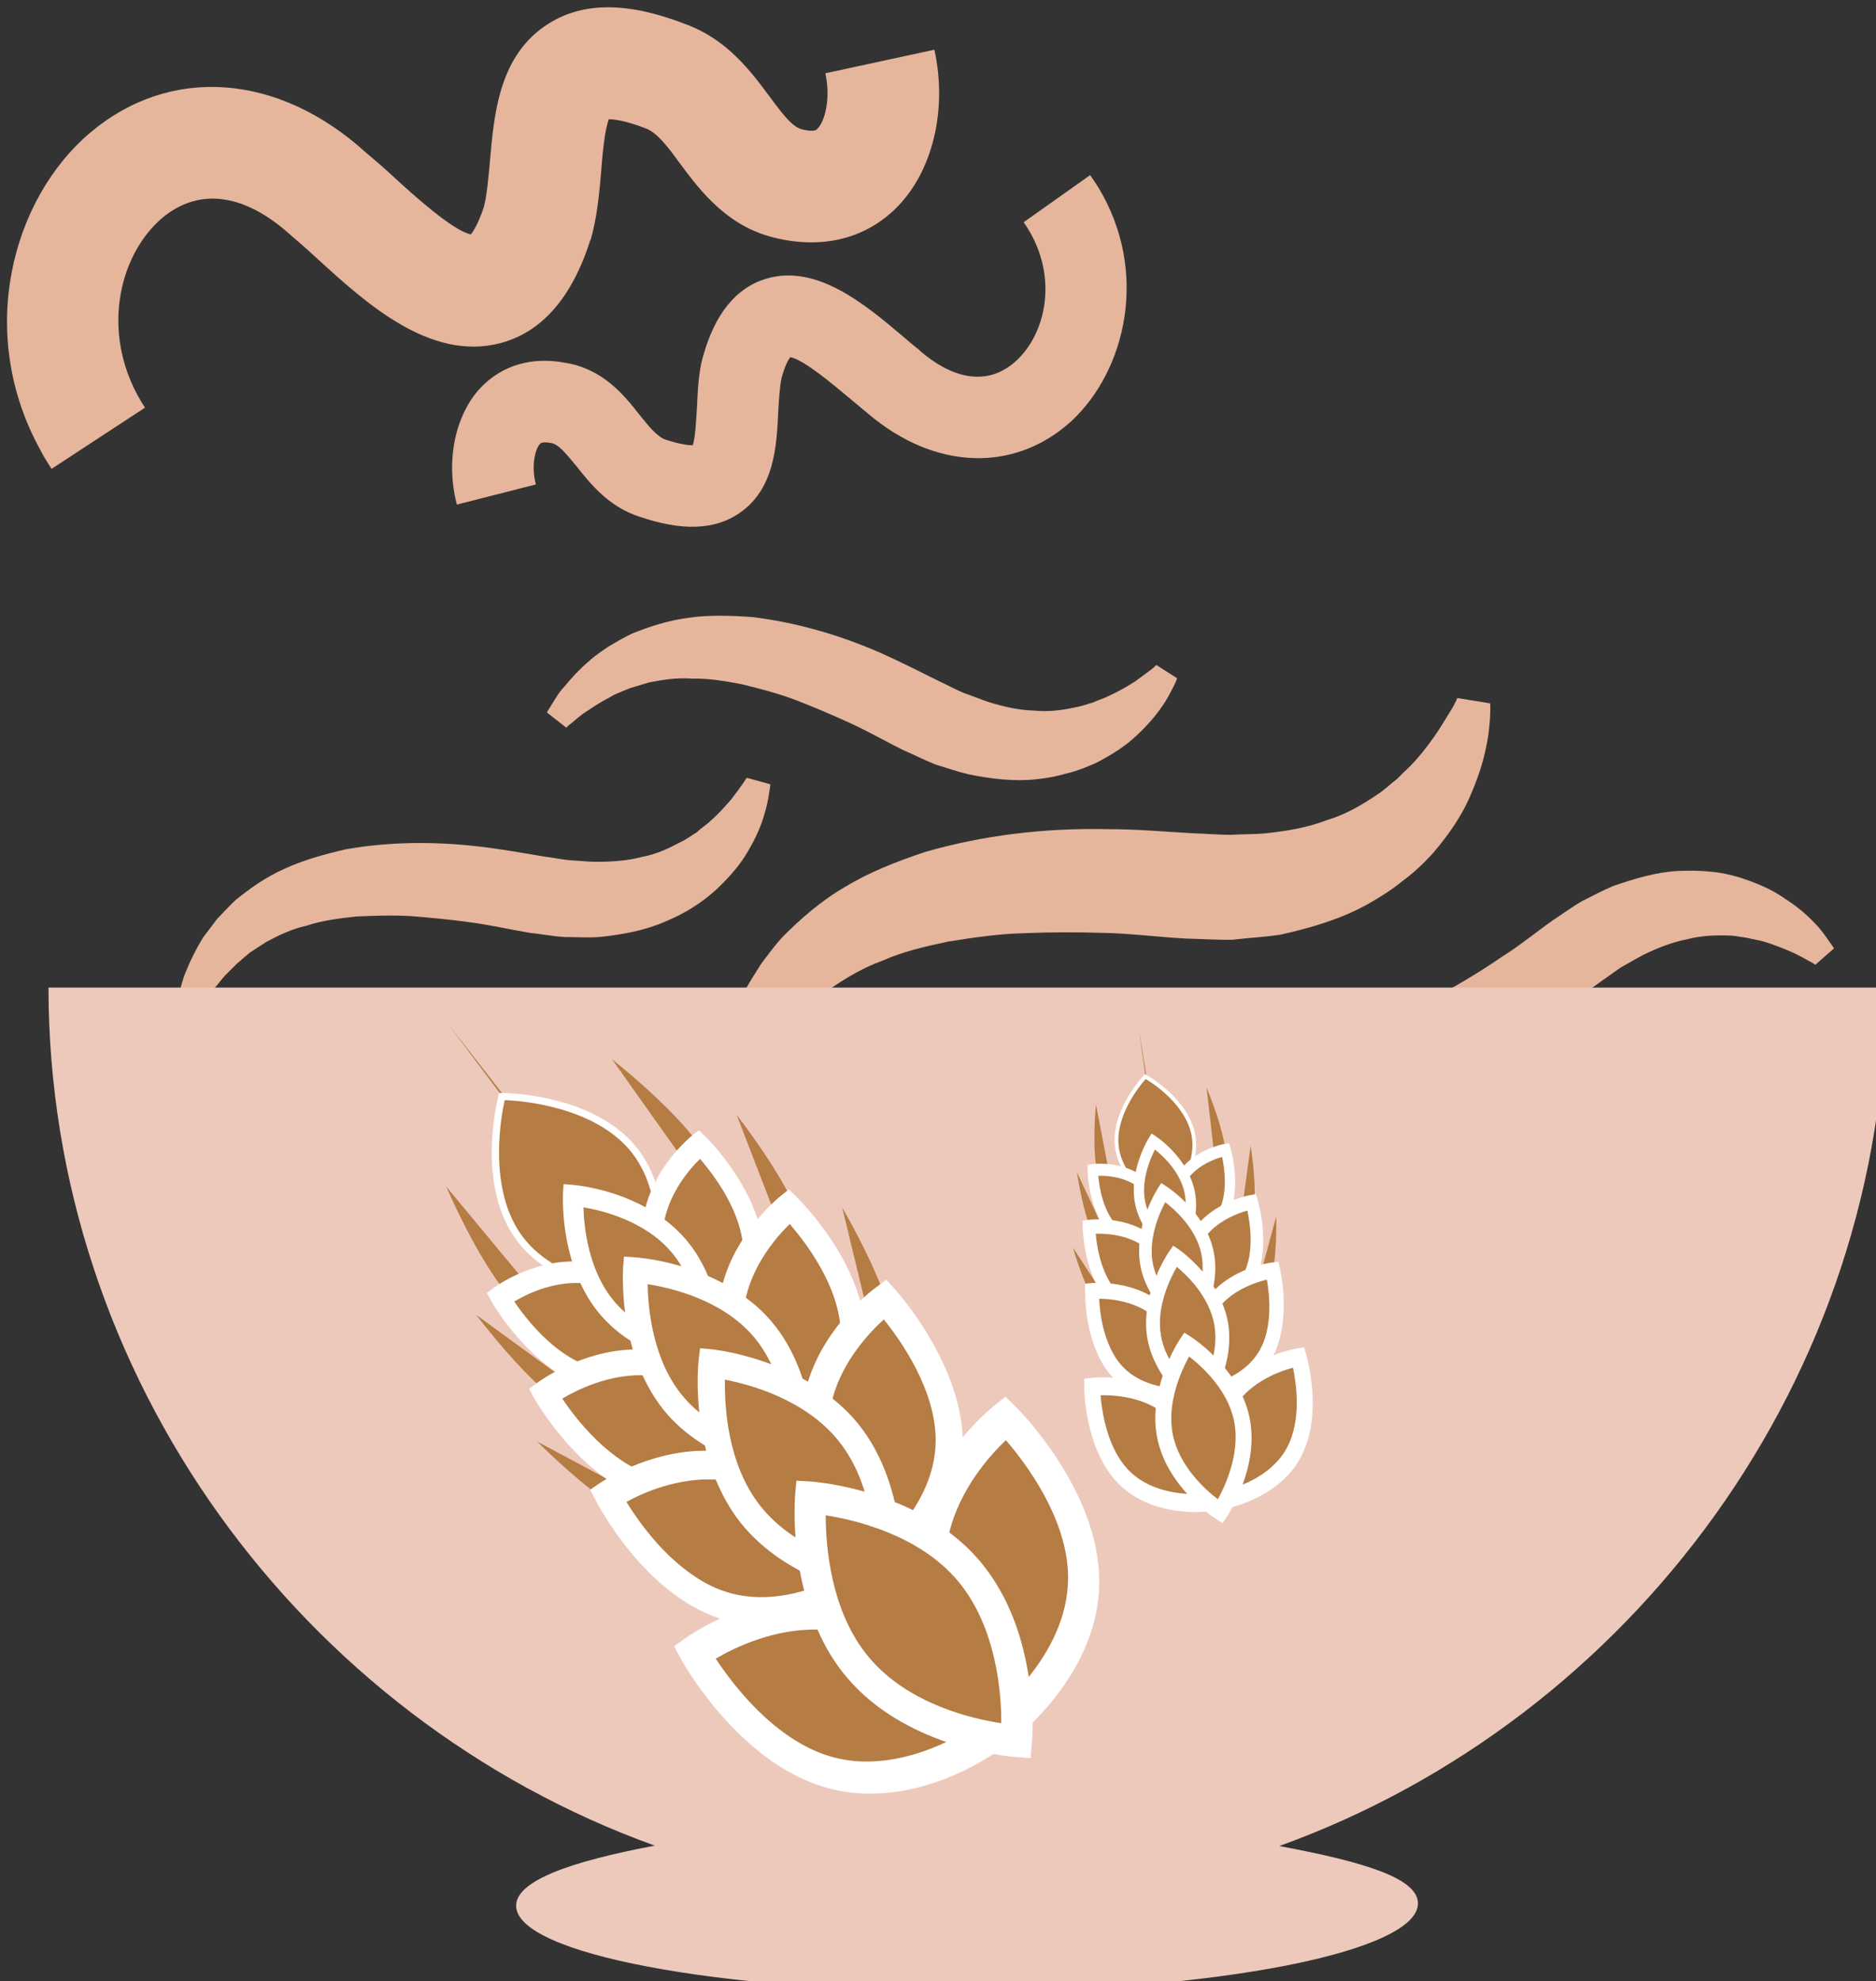
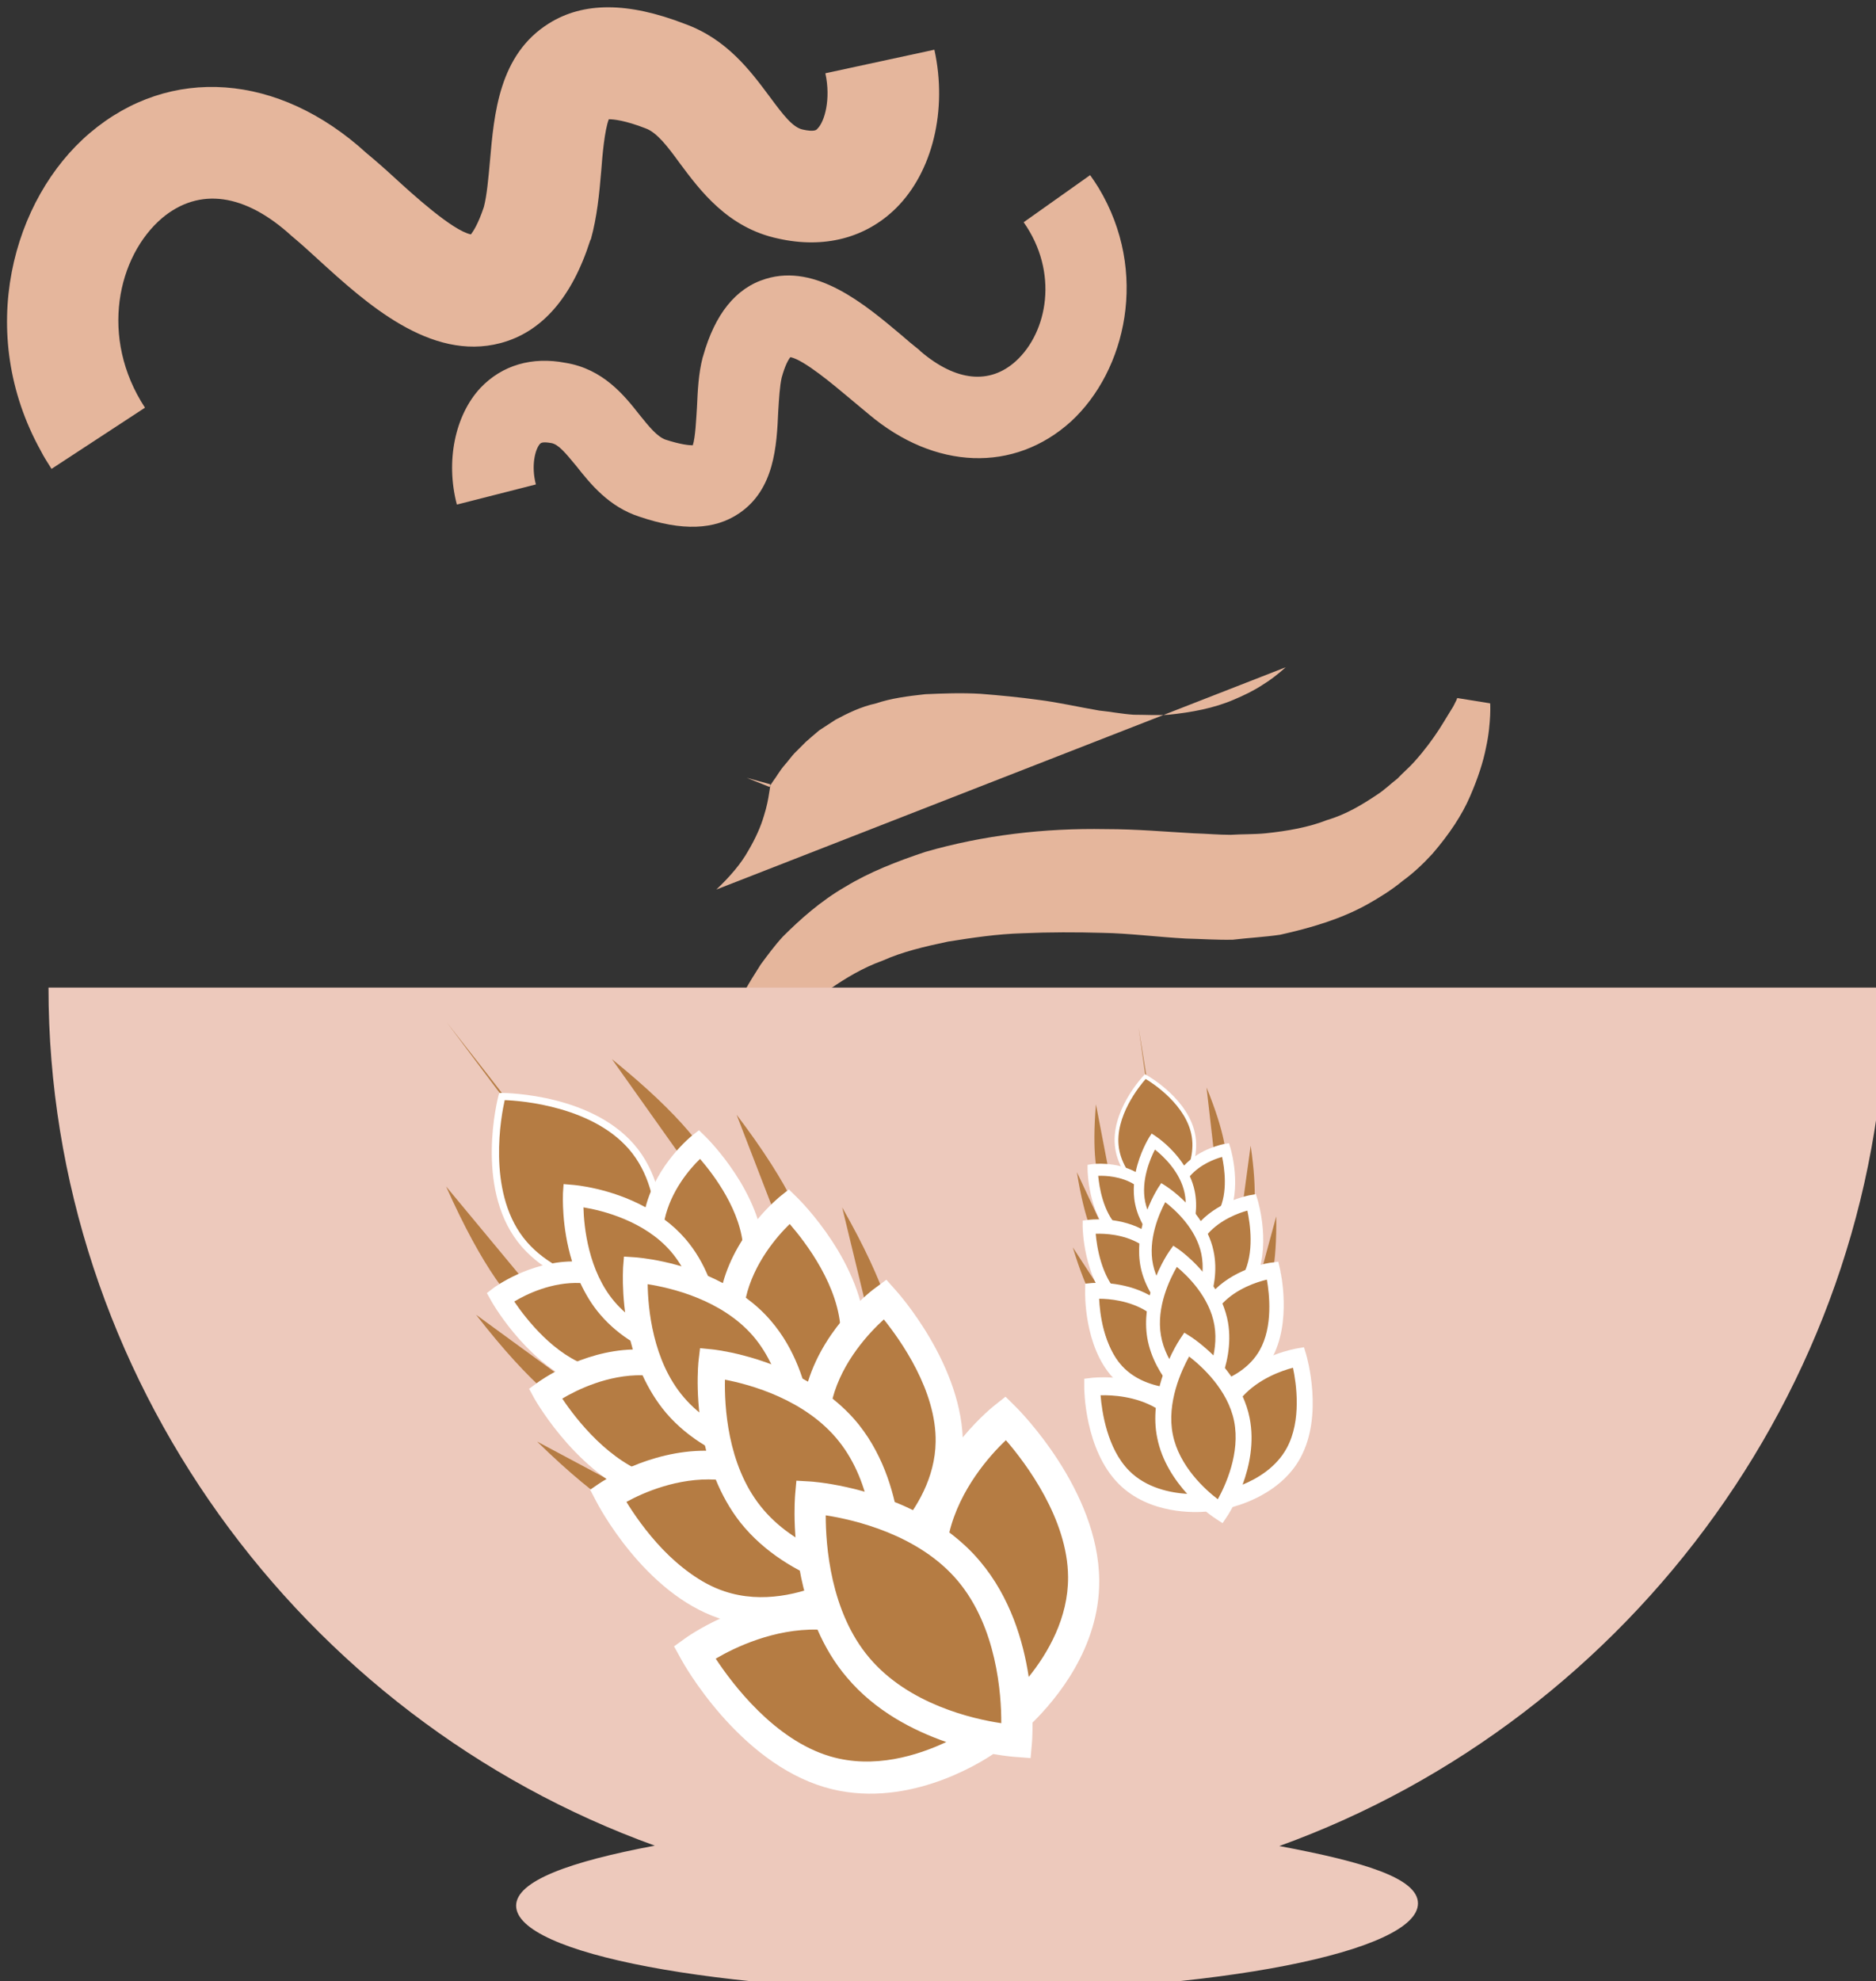
<svg xmlns="http://www.w3.org/2000/svg" xmlns:ns1="http://sodipodi.sourceforge.net/DTD/sodipodi-0.dtd" xmlns:ns2="http://www.inkscape.org/namespaces/inkscape" width="1308.676mm" height="1381.555mm" viewBox="0 0 1308.675 1381.555" version="1.1" id="svg8" ns1:docname="Nudle špaldové.svg" ns2:version="0.92.4 (5da689c313, 2019-01-14)">
  <rect x="0" y="0" width="1308.675" height="1381.555" fill="#333333" stroke="none" />
  <defs id="defs2">
    <style type="text/css" id="style2">
   
    .fil2 {fill:#EABD81;fill-rule:nonzero}
    .fil0 {fill:#EDAF4B;fill-rule:nonzero}
    .fil1 {fill:#FFD085;fill-rule:nonzero}
   
  </style>
    <style type="text/css" id="style2-8">
   
    .fil3 {fill:#C6753E;fill-rule:nonzero}
    .fil2 {fill:#D88445;fill-rule:nonzero}
    .fil1 {fill:#E3944E;fill-rule:nonzero}
    .fil0 {fill:#EDAF4B;fill-rule:nonzero}
   
  </style>
    <style type="text/css" id="style2-4">
   
    .fil0 {fill:#EDAF4B;fill-rule:nonzero}
    .fil1 {fill:#F9E3B2;fill-rule:nonzero}
   
  </style>
    <style type="text/css" id="style2-1">
   
    .fil1 {fill:#E0B363;fill-rule:nonzero}
    .fil3 {fill:#EDAF4B;fill-rule:nonzero}
    .fil0 {fill:#F2CA79;fill-rule:nonzero}
    .fil2 {fill:#FFE0A9;fill-rule:nonzero}
   
  </style>
    <style type="text/css" id="style2-82">
   
    .fil0 {fill:#EDAF4B;fill-rule:nonzero}
    .fil1 {fill:#F2CA79;fill-rule:nonzero}
    .fil2 {fill:#FFE0A9;fill-rule:nonzero}
   
  </style>
    <style type="text/css" id="style2-7">
   
    .fil6 {fill:#D6B469;fill-rule:nonzero}
    .fil2 {fill:#DBB975;fill-rule:nonzero}
    .fil7 {fill:#E8CD97;fill-rule:nonzero}
    .fil0 {fill:#EDAF4B;fill-rule:nonzero}
    .fil1 {fill:#EFD38E;fill-rule:nonzero}
    .fil4 {fill:#F2D6A2;fill-rule:nonzero}
    .fil3 {fill:#F4DEAE;fill-rule:nonzero}
    .fil5 {fill:#FCEED4;fill-rule:nonzero}
    .fil8 {fill:#FFF2DC;fill-rule:nonzero}
   
  </style>
    <style type="text/css" id="style2-0">
   
    .fil5 {fill:#86BE57}
    .fil3 {fill:#EDAF4B}
    .fil4 {fill:#EDAF4B;fill-rule:nonzero}
    .fil0 {fill:#F2D079;fill-rule:nonzero}
    .fil1 {fill:#F4DC98;fill-rule:nonzero}
    .fil2 {fill:#FFEEC0;fill-rule:nonzero}
   
  </style>
    <style type="text/css" id="style2-12">
   
    .fil3 {fill:#49250D;fill-rule:nonzero}
    .fil2 {fill:#6B3F20;fill-rule:nonzero}
    .fil4 {fill:#B28567;fill-rule:nonzero}
    .fil0 {fill:#C19272;fill-rule:nonzero}
    .fil5 {fill:#D3B49F;fill-rule:nonzero}
    .fil1 {fill:#EDC9BC;fill-rule:nonzero}
   
  </style>
    <style type="text/css" id="style2-79">
   
    .fil1 {fill:#2A9147;fill-rule:nonzero}
    .fil2 {fill:#8BD49B;fill-rule:nonzero}
    .fil0 {fill:#F9E3B2;fill-rule:nonzero}
   
  </style>
    <style type="text/css" id="style2-01">
   
    .fil2 {fill:#12752E;fill-rule:nonzero}
    .fil3 {fill:#178C3D;fill-rule:nonzero}
    .fil4 {fill:#7A1155;fill-rule:nonzero}
    .fil1 {fill:#8E165E;fill-rule:nonzero}
    .fil0 {fill:#F9E3B2;fill-rule:nonzero}
   
  </style>
    <style type="text/css" id="style2-9">
   
    .fil2 {fill:#49280E;fill-rule:nonzero}
    .fil4 {fill:#647A38;fill-rule:nonzero}
    .fil3 {fill:#6C8445;fill-rule:nonzero}
    .fil5 {fill:#72442A;fill-rule:nonzero}
    .fil1 {fill:#8FA96B;fill-rule:nonzero}
    .fil0 {fill:#F9E3B2;fill-rule:nonzero}
   
  </style>
    <style type="text/css" id="style2-5">
   
    .fil1 {fill:#E8D99A;fill-rule:nonzero}
    .fil0 {fill:#F9E3B2;fill-rule:nonzero}
   
  </style>
    <style type="text/css" id="style2-44">
   
    .fil5 {fill:#D6B469;fill-rule:nonzero}
    .fil1 {fill:#DBB975;fill-rule:nonzero}
    .fil6 {fill:#E8CD97;fill-rule:nonzero}
    .fil8 {fill:#EDAF4B;fill-rule:nonzero}
    .fil0 {fill:#EFD38E;fill-rule:nonzero}
    .fil3 {fill:#F2D6A2;fill-rule:nonzero}
    .fil2 {fill:#F4DEAE;fill-rule:nonzero}
    .fil4 {fill:#FCEED4;fill-rule:nonzero}
    .fil7 {fill:#FFF2DC;fill-rule:nonzero}
   
  </style>
    <style type="text/css" id="style2-3">
   
    .fil3 {fill:#86BE57}
    .fil1 {fill:#EDAF4B}
    .fil2 {fill:#EDAF4B;fill-rule:nonzero}
    .fil0 {fill:#F9E3B2;fill-rule:nonzero}
   
  </style>
    <style type="text/css" id="style2-2">
   
    .fil0 {fill:#523304;fill-rule:nonzero}
    .fil1 {fill:#7C5929;fill-rule:nonzero}
    .fil2 {fill:#E1DCC9;fill-rule:nonzero}
    .fil3 {fill:#F1EFD8;fill-rule:nonzero}
   
  </style>
    <style type="text/css" id="style2-26">
   
    .str0 {stroke:white;stroke-width:70.56}
    .fil4 {fill:#455B10;fill-rule:nonzero}
    .fil1 {fill:#557C09;fill-rule:nonzero}
    .fil2 {fill:#65990B;fill-rule:nonzero}
    .fil3 {fill:#6B7A11;fill-rule:nonzero}
    .fil5 {fill:#CEAC59;fill-rule:nonzero}
    .fil0 {fill:white;fill-rule:nonzero}
   
  </style>
    <style type="text/css" id="style2-40">
   
    .fil3 {fill:#86BE57}
    .fil1 {fill:#EDAF4B}
    .fil2 {fill:#EDAF4B;fill-rule:nonzero}
    .fil0 {fill:#F9E3B2;fill-rule:nonzero}
   
  </style>
    <style type="text/css" id="style2-15">
   
    .fil0 {fill:#EDAF4B;fill-rule:nonzero}
    .fil1 {fill:#F9E3B2;fill-rule:nonzero}
   
  </style>
    <style type="text/css" id="style2-33">
   
    .fil6 {fill:#107A2E;fill-rule:nonzero}
    .fil4 {fill:#178C3D;fill-rule:nonzero}
    .fil1 {fill:#547215;fill-rule:nonzero}
    .fil5 {fill:#54AF6E;fill-rule:nonzero}
    .fil7 {fill:#C49E70;fill-rule:nonzero}
    .fil2 {fill:#E2BF91;fill-rule:nonzero}
    .fil3 {fill:#EFD2AF;fill-rule:nonzero}
    .fil8 {fill:#F7ECE2;fill-rule:nonzero}
    .fil0 {fill:#F9E3B2;fill-rule:nonzero}
   
  </style>
    <style type="text/css" id="style2-14">
   
    .fil1 {fill:#E6E6E6;fill-rule:nonzero}
    .fil0 {fill:#EFEADF;fill-rule:nonzero}
   
  </style>
    <style type="text/css" id="style2-30">
   
    .fil7 {fill:#B57C43;fill-rule:nonzero}
    .fil6 {fill:#D6A68E;fill-rule:nonzero}
    .fil2 {fill:#E5B69C;fill-rule:nonzero}
    .fil3 {fill:#EAD0B7;fill-rule:nonzero}
    .fil1 {fill:#EEC2A5;fill-rule:nonzero}
    .fil4 {fill:#F4CAB3;fill-rule:nonzero}
    .fil0 {fill:#F7DFC3;fill-rule:nonzero}
    .fil5 {fill:#FCEAD9;fill-rule:nonzero}
    .fil8 {fill:white;fill-rule:nonzero}
   
  </style>
  </defs>
  <ns1:namedview id="base" pagecolor="#ffffff" bordercolor="#666666" borderopacity="1.0" ns2:pageopacity="0.0" ns2:pageshadow="2" ns2:zoom="0.0875" ns2:cx="2653.2693" ns2:cy="2120.9706" ns2:document-units="mm" ns2:current-layer="Vrstva_x0020_1-3" showgrid="false" ns2:window-width="1920" ns2:window-height="1001" ns2:window-x="-9" ns2:window-y="-9" ns2:window-maximized="1" showguides="true" ns2:guide-bbox="true" />
  <g ns2:label="Vrstva 1" ns2:groupmode="layer" id="layer1" transform="translate(604.139,502.306)">
    <g transform="matrix(0.265,0,0,0.265,-3715.004,-3732.091)" id="Vrstva_x0020_1-9">
      <g transform="translate(3589.776,-105.313)" id="Vrstva_x0020_1">
        <path d="m 8257,13480 c -173,-311 -75,-664 129,-837 211,-179 497,-158 728,53 23,19 47,40 72,63 47,43 154,141 203,151 6,-8 19,-27 34,-72 8,-30 12,-76 16,-120 11,-126 24,-281 155,-363 91,-57 208,-57 358,1 111,40 173,124 223,191 37,50 61,81 87,87 31,7 37,1 39,-2 19,-18 36,-78 21,-146 l 287,-62 c 35,159 -5,322 -101,417 -80,79 -190,107 -310,80 -133,-28 -206,-127 -259,-198 -32,-44 -60,-81 -90,-92 -54,-21 -84,-24 -97,-24 -11,28 -17,95 -20,136 -5,60 -11,121 -27,179 l -2,4 c -48,150 -127,241 -236,270 -185,49 -355,-106 -479,-219 -24,-22 -46,-42 -64,-57 l -6,-5 c -123,-113 -244,-130 -342,-48 -117,100 -166,314 -45,499 l -246,161 c -10,-16 -20,-31 -28,-47 z" style="fill:#e5b69c;fill-opacity:1;fill-rule:nonzero" id="path7-3" class="fil0" ns2:connector-curvature="0" />
        <path d="m 11041,12787 c 134,222 72,482 -72,615 -150,136 -359,128 -533,-19 -17,-14 -35,-29 -54,-45 -36,-30 -116,-98 -152,-105 -5,6 -14,21 -23,54 -5,22 -7,56 -9,88 -4,92 -10,206 -103,269 -65,44 -150,47 -262,9 -81,-26 -129,-86 -167,-134 -29,-35 -47,-57 -66,-60 -23,-4 -27,0 -29,2 -13,14 -24,58 -11,107 l -208,53 c -30,-114 -5,-235 62,-307 57,-60 136,-83 224,-66 99,16 155,86 195,137 25,31 46,57 68,65 40,13 62,15 72,15 7,-21 9,-70 11,-100 2,-44 4,-89 15,-131 l 1,-3 c 31,-111 86,-180 165,-204 133,-41 262,68 356,147 17,15 34,29 48,40 l 4,4 c 93,79 182,88 251,25 83,-76 113,-233 20,-365 l 175,-124 c 8,11 15,22 22,33 z" style="fill:#e5b69c;fill-opacity:1;fill-rule:nonzero" id="path9-6" class="fil0" ns2:connector-curvature="0" />
        <path d="m 11842,14611 c 29,-21 55,-46 78,-71 44,-51 78,-102 99,-151 21,-48 35,-92 42,-128 8,-36 10,-66 11,-85 1,-22 0,-32 0,-32 l -87,-14 c 1,0 -3,9 -10,22 -9,14 -21,35 -37,60 -17,26 -38,55 -65,85 -13,15 -30,29 -45,45 -17,13 -33,29 -53,42 -39,26 -81,52 -132,67 -48,19 -104,29 -162,35 -30,3 -61,2 -92,4 -32,0 -64,-3 -97,-4 -75,-4 -148,-11 -232,-11 -161,-3 -323,16 -475,60 -75,25 -147,53 -211,92 -64,37 -118,85 -164,131 -22,24 -41,50 -58,73 -16,25 -31,49 -43,71 -23,47 -38,89 -47,124 -12,34 -13,63 -18,81 -3,19 -4,29 -4,29 l 84,23 c 0,0 4,-8 12,-23 9,-15 19,-38 37,-63 8,-13 16,-27 27,-42 11,-14 24,-29 36,-45 14,-15 29,-30 45,-47 17,-14 35,-29 54,-44 41,-28 85,-55 138,-74 51,-23 110,-37 172,-50 63,-10 128,-20 197,-22 69,-3 141,-3 210,-1 67,1 146,11 219,15 42,1 83,4 124,3 42,-5 83,-7 124,-13 81,-18 159,-41 228,-79 34,-19 66,-39 95,-63 z" style="fill:#e5b69c;fill-opacity:1;fill-rule:nonzero" id="path11-9" class="fil0" ns2:connector-curvature="0" />
-         <path d="m 11032,14302 c 44,-22 82,-47 110,-74 28,-26 50,-52 65,-74 16,-22 25,-42 32,-55 7,-14 9,-21 9,-21 l -55,-35 c 0,0 -4,5 -13,12 -10,7 -24,18 -42,31 -19,12 -42,26 -69,38 -13,7 -28,11 -43,18 -15,4 -30,10 -48,13 -33,7 -69,12 -108,8 -38,-1 -79,-10 -120,-23 -21,-7 -42,-16 -63,-23 -22,-9 -43,-21 -65,-31 -49,-24 -97,-49 -153,-74 -109,-48 -224,-81 -339,-95 -58,-4 -115,-6 -169,2 -54,7 -105,24 -149,42 -21,10 -41,22 -60,33 -18,12 -35,24 -49,36 -29,25 -51,49 -68,70 -18,19 -27,38 -35,50 -7,11 -11,18 -11,18 l 51,40 c 0,0 4,-5 14,-12 10,-8 23,-21 43,-33 9,-6 19,-13 31,-20 11,-7 24,-13 37,-21 13,-6 28,-12 43,-18 16,-5 33,-10 50,-15 35,-7 73,-13 114,-10 41,-1 85,6 131,15 45,11 92,23 140,41 47,18 96,39 142,60 45,20 95,49 144,73 28,12 55,26 83,37 30,9 58,19 88,26 59,12 119,19 176,13 29,-3 56,-8 83,-16 26,-6 50,-16 73,-26 z" style="fill:#e5b69c;fill-opacity:1;fill-rule:nonzero" id="path13-4" class="fil0" ns2:connector-curvature="0" />
-         <path d="m 12728,14602 c 47,15 88,33 120,56 33,21 58,43 77,63 19,19 31,37 39,49 10,13 13,19 13,19 l -49,43 c 0,0 -5,-4 -15,-9 -11,-6 -26,-15 -46,-24 -21,-9 -45,-19 -74,-28 -14,-4 -30,-6 -45,-10 -16,-2 -32,-6 -50,-6 -34,-1 -70,0 -108,10 -37,7 -76,22 -115,41 -19,10 -39,22 -59,33 -19,13 -38,27 -58,41 -45,32 -88,64 -141,97 -99,64 -207,115 -319,147 -56,13 -112,24 -167,25 -55,2 -107,-7 -153,-18 -24,-7 -45,-15 -65,-23 -20,-10 -38,-18 -55,-28 -32,-20 -58,-40 -77,-58 -21,-17 -33,-35 -42,-44 -10,-11 -15,-16 -15,-16 l 44,-48 c 0,0 5,4 16,10 11,5 26,16 47,25 11,4 22,10 34,15 12,5 26,9 40,15 14,3 30,7 46,11 16,2 34,4 51,7 36,1 74,1 115,-8 40,-5 83,-19 126,-35 43,-19 88,-38 132,-63 44,-25 89,-53 131,-82 42,-26 87,-63 131,-94 26,-17 50,-35 76,-50 28,-14 54,-28 82,-40 58,-20 115,-37 173,-40 29,-1 56,-1 84,2 26,2 52,8 76,15 z" style="fill:#e5b69c;fill-opacity:1;fill-rule:nonzero" id="path15-1" class="fil0" ns2:connector-curvature="0" />
-         <path d="m 10035,14634 c 36,-34 65,-68 84,-102 20,-34 33,-64 41,-91 8,-25 12,-47 14,-61 3,-16 3,-23 3,-23 l -62,-17 c 0,0 -4,6 -10,15 -7,10 -17,24 -31,42 -15,17 -32,37 -54,56 -11,11 -25,19 -36,30 -14,8 -27,19 -43,26 -30,16 -63,32 -101,39 -37,10 -78,13 -122,13 -21,0 -44,-3 -67,-4 -23,-2 -47,-7 -70,-10 -55,-9 -108,-19 -169,-26 -118,-14 -238,-13 -352,7 -56,13 -111,28 -161,51 -50,22 -93,53 -130,83 -18,17 -33,34 -48,49 -13,18 -26,34 -37,49 -20,33 -34,62 -44,87 -11,24 -14,45 -19,58 -3,13 -5,20 -5,20 l 60,24 c 0,0 3,-6 10,-16 8,-10 16,-26 31,-43 8,-9 15,-19 24,-29 9,-9 19,-19 30,-30 11,-10 23,-20 36,-31 14,-9 28,-18 43,-28 32,-17 66,-34 107,-43 38,-13 83,-19 129,-24 46,-2 95,-4 146,-1 50,4 103,9 153,16 49,6 106,19 159,28 30,3 60,9 91,11 30,0 61,2 91,0 60,-6 120,-17 173,-40 26,-11 51,-23 74,-38 23,-14 43,-30 62,-47 z" style="fill:#e5b69c;fill-opacity:1;fill-rule:nonzero" id="path17-8" class="fil0" ns2:connector-curvature="0" />
+         <path d="m 10035,14634 c 36,-34 65,-68 84,-102 20,-34 33,-64 41,-91 8,-25 12,-47 14,-61 3,-16 3,-23 3,-23 l -62,-17 l 60,24 c 0,0 3,-6 10,-16 8,-10 16,-26 31,-43 8,-9 15,-19 24,-29 9,-9 19,-19 30,-30 11,-10 23,-20 36,-31 14,-9 28,-18 43,-28 32,-17 66,-34 107,-43 38,-13 83,-19 129,-24 46,-2 95,-4 146,-1 50,4 103,9 153,16 49,6 106,19 159,28 30,3 60,9 91,11 30,0 61,2 91,0 60,-6 120,-17 173,-40 26,-11 51,-23 74,-38 23,-14 43,-30 62,-47 z" style="fill:#e5b69c;fill-opacity:1;fill-rule:nonzero" id="path17-8" class="fil0" ns2:connector-curvature="0" />
        <path d="M 13114,14892 H 8277 c 0,1023 665,1922 1596,2258 -224,42 -365,93 -365,158 0,127 532,226 1187,226 656,0 1187,-105 1187,-232 0,-66 -140,-109 -365,-151 931,-336 1597,-1236 1597,-2259 z" style="fill:#edc9bc;fill-rule:nonzero" id="path19-5" class="fil1" ns2:connector-curvature="0" />
        <g transform="translate(-3912.509,2151.714)" id="Vrstva_x0020_1-3">
          <path d="m 13513.025,13198.789 c -50.563,-85.746 -217.241,-291.732 -274.83,-366.783 z" style="fill:#b57c43;fill-rule:nonzero;stroke-width:0.526" id="path29" class="fil7" ns2:connector-curvature="0" />
          <path d="m 13542.19,13632.193 c 0,0 -110.987,68.605 -306.073,-368.646 z" style="fill:#b57c43;fill-rule:nonzero;stroke-width:0.526" id="path31" class="fil7" ns2:connector-curvature="0" />
          <path d="m 13703.175,13884.284 c 0,0 -94.293,95.543 -388.177,-283.121 z" style="fill:#b57c43;fill-rule:nonzero;stroke-width:0.526" id="path33" class="fil7" ns2:connector-curvature="0" />
          <path d="m 13902.708,14162.441 c 0,0 -83.954,108.147 -426.981,-227.506 z" style="fill:#b57c43;fill-rule:nonzero;stroke-width:0.526" id="path35" class="fil7" ns2:connector-curvature="0" />
          <path d="m 13949.97,13319.276 c 0,0 94.989,-89.453 -277.303,-390.723 z" style="fill:#b57c43;fill-rule:nonzero;stroke-width:0.526" id="path37" class="fil7" ns2:connector-curvature="0" />
          <path d="m 14173.915,13523.053 c 0,0 116.687,-66.356 -173.028,-448.217 z" style="fill:#b57c43;fill-rule:nonzero;stroke-width:0.526" id="path39" class="fil7" ns2:connector-curvature="0" />
          <path d="m 14392.212,13786.812 c 0,0 123.687,-51.191 -113.432,-468.112 z" style="fill:#b57c43;fill-rule:nonzero;stroke-width:0.526" id="path41" class="fil7" ns2:connector-curvature="0" />
          <path d="m 13734.42,13171.33 c 110.386,143.851 48.618,376.74 48.618,376.74 0,0 -240.525,-0.923 -350.909,-144.772 -110.385,-143.849 -49.036,-376.419 -49.036,-376.419 0,0 240.943,0.602 351.327,144.451 z" style="fill:#b57c43;fill-rule:nonzero;stroke-width:0.526" id="path43" class="fil7" ns2:connector-curvature="0" />
          <path d="m 13390.454,13036.468 c -8.925,39.309 -46.904,236.723 48.764,361.39 95.665,124.67 296.184,139.068 336.461,140.622 9.34,-39.628 46.903,-236.721 -48.764,-361.391 -95.667,-124.669 -295.767,-139.388 -336.461,-140.621 z m 399.623,520.775 -7.146,0.185 c -10.093,-0.203 -246.322,-2.436 -358.308,-148.37 -111.984,-145.934 -53.01,-374.695 -50.595,-384.498 l 2.027,-6.855 7.146,-0.184 c 10.094,0.205 246.323,2.437 358.307,148.371 111.986,145.933 53.012,374.694 50.596,384.495 z" style="fill:#ffffff;fill-rule:nonzero;stroke-width:0.526" id="path45" class="fil8" ns2:connector-curvature="0" />
          <path d="m 13903.349,13152.334 c 0,0 -105.877,83.897 -121.532,208.531 -97.533,-64.941 -210.736,-73.468 -210.736,-73.468 0,0 -6.336,102.246 34.306,203.554 -121.88,-13.795 -226.566,63.887 -226.566,63.887 0,0 94.881,167.673 235.056,210.488 140.175,42.815 271.865,-54.926 271.865,-54.926 0,0 -0.542,-1.571 -1.822,-3.239 32.132,6.478 53.601,8.555 53.601,8.555 0,0 1.271,-18.199 -0.619,-46.561 33.812,-31.909 112.843,-119.715 108.523,-234.983 -5.084,-146.481 -142.076,-281.838 -142.076,-281.838 z" style="fill:#b57c43;fill-rule:nonzero;stroke-width:0.526" id="path47" class="fil7" ns2:connector-curvature="0" />
          <path d="m 14018.479,13431 c 2.575,71.557 -30.919,132.372 -62.531,173.191 -11.205,-62.948 -35.917,-140.045 -89.903,-202.626 -16.928,-19.472 -34.982,-36.092 -54.801,-50.695 16.304,-75.446 66.329,-133.709 93.374,-159.76 35.136,40.609 110.326,138.593 113.861,239.89 z m -107.583,253.473 c -49.178,-7.972 -160.694,-35.021 -230.872,-116.976 -69.537,-81.122 -81.127,-198.098 -82.319,-248.858 49.179,7.971 161.015,35.436 230.553,116.56 69.857,81.538 81.127,198.097 82.638,249.274 z m -293.11,54.004 c -96.932,-29.626 -172.121,-127.611 -202.256,-172.059 31.748,-19.062 98.663,-51.861 173.963,-48.695 13.456,28.758 30.279,57.585 53.065,83.825 50.688,59.149 116.979,93.739 174.603,114.443 -47.9,22.183 -123.008,46.032 -199.375,22.486 z m 302.279,-604.934 -18.275,-17.774 -17.096,13.119 c -4.169,3.198 -94.396,76.41 -123.529,189.527 -92.645,-50.805 -186.815,-58.701 -192.39,-59.061 l -23.358,-1.95 -1.63,23.776 c 0.06,5.254 -4.396,87.507 23.951,179.701 -113.407,1.566 -202.985,66.991 -207.153,70.19 l -17.096,13.119 12.44,22.253 c 3.965,6.895 103.42,179.667 254.36,226.149 136.588,41.593 261.973,-36.737 288.369,-55.002 23.386,4.577 38.957,5.877 41.168,6.168 l 23.038,1.532 1.631,-23.774 c -0.126,-1.892 0.98,-15.99 0.109,-37.844 39.301,-39.432 112.211,-129.169 108.086,-245.912 -5.839,-157.825 -146.991,-298.602 -152.625,-304.217 z" style="fill:#ffffff;fill-rule:nonzero;stroke-width:0.526" id="path49" class="fil8" ns2:connector-curvature="0" />
          <path d="m 14139.358,13315.717 c 0,0 -129.004,102.968 -150.585,252.687 -116.681,-76.083 -254.272,-84.447 -254.272,-84.447 0,0 -9.052,122.879 38.746,243.87 -147.645,-14.56 -276.415,80.942 -276.415,80.942 0,0 113.106,200.059 282.372,249.701 168.944,49.227 330.557,-70.814 330.557,-70.814 0,0 -1.28,-1.668 -2.462,-4.073 38.669,8.088 65.071,9.69 65.071,9.69 0,0 1.755,-21.885 -0.511,-55.919 41.511,-39.142 139.147,-145.862 136.042,-284.588 -4.152,-176.345 -168.543,-337.049 -168.543,-337.049 z" style="fill:#b57c43;fill-rule:nonzero;stroke-width:0.526" id="path51" class="fil7" ns2:connector-curvature="0" />
          <path d="m 14275.06,13648.819 c 2.109,86.489 -40.179,160.014 -78.948,209.638 -12.601,-75.126 -40.948,-167.319 -105.367,-241.771 -20.127,-23.64 -42.313,-43.053 -65.525,-60.352 20.551,-90.63 82.418,-161.952 115.492,-193.958 41.953,48.628 131.639,164.639 134.348,286.443 z m -134.852,306.859 c -59.591,-8.593 -194.27,-39.066 -277.76,-136.642 -83.267,-96.423 -94.799,-236.632 -95.688,-298.223 59.495,9.33 194.175,39.804 277.761,136.644 83.17,97.16 94.702,237.368 95.687,298.221 z m -356.321,70.049 c -116.633,-33.72 -206.221,-150.467 -241.92,-203.896 38.642,-23.025 120.401,-63.243 211.245,-61.405 16.047,34.723 36.291,68.875 62.915,100.117 60.801,70.601 140.929,111.135 209.829,134.449 -58.034,27.97 -149.684,57.889 -242.069,30.735 z m 376.135,-733.154 -21.575,-21.207 -20.944,16.736 c -5.002,3.839 -115.341,93.145 -152.833,229.899 -111.349,-59.637 -225.385,-67.525 -232.435,-68.079 l -27.876,-1.794 -2.31,28.933 c -0.05,5.992 -6.724,105.194 25.607,215.529 -137.348,4.037 -246.841,84.084 -251.844,87.923 l -21.168,15.58 14.485,26.646 c 5.246,8.563 123.151,214.875 305.068,268.058 164.941,48.325 317.874,-48.495 350.01,-70.504 28.545,5.256 47.899,6.306 50.109,6.597 l 28.293,1.475 2.213,-28.197 c -0.04,-2.628 1.048,-19.353 0.439,-46.047 48.251,-47.625 137.975,-156.889 135.16,-297.824 -4.295,-189.483 -173.07,-356.763 -180.399,-363.724 z" style="fill:#ffffff;fill-rule:nonzero;stroke-width:0.526" id="path53" class="fil8" ns2:connector-curvature="0" />
          <path d="m 14420.606,13539.782 c 0,0 -146.506,107.787 -176.019,272.204 -125.766,-89.649 -276.679,-105.015 -276.679,-105.015 0,0 -23.587,139.335 24.577,274.619 -162.022,-22.077 -311.506,82.694 -311.506,82.694 0,0 128.214,216.29 312.749,278.064 184.119,62.095 366.696,-63.435 366.696,-63.435 0,0 -0.863,-1.987 -2.366,-4.808 42.479,10.464 71.316,13.51 71.316,13.51 0,0 2.367,-23.679 2.057,-61.202 47.058,-41.412 145.568,-154.766 147.35,-307.84 3.113,-194.507 -158.175,-378.791 -158.175,-378.791 z" style="fill:#b57c43;fill-rule:nonzero;stroke-width:0.526" id="path55" class="fil7" ns2:connector-curvature="0" />
          <path d="m 14524.831,13935.461 c -1.266,95.042 -50.322,174.424 -95.152,227.372 -11.117,-83.553 -38.843,-186.159 -106.324,-271.509 -21.214,-26.783 -45.221,-49.434 -69.936,-69.556 26.136,-98.89 97.523,-174.207 134.992,-208.258 44.444,55.33 138.403,187.27 136.42,321.951 z m -160.645,331.954 c -65.1,-12.319 -212.49,-51.585 -300.226,-162.466 -88.153,-110.561 -95.117,-265.537 -93.756,-332.83 65.099,12.319 212.81,52.004 300.226,162.467 88.153,110.561 95.116,265.537 93.756,332.829 z m -395.308,61.541 c -127.136,-42.223 -220.999,-174.901 -258.035,-235.253 43.255,-23.918 134.79,-64.347 235.244,-58.622 15.879,38.825 37.016,77.591 64.948,113.13 64.38,80.444 150.588,128.898 225.858,157.923 -65.18,28.155 -167.148,56.715 -268.015,22.822 z m 449.682,-793.567 -23.523,-26.335 -28.672,21.338 c -6.157,4.064 -131.272,97.422 -177.56,246.888 -121.142,-70.672 -246.387,-84.533 -253.436,-85.088 l -30.727,-2.92 -3.755,31.368 c -0.872,6.632 -11.863,115.763 19.974,238.402 -151.281,-1.172 -275.455,82.193 -281.196,85.935 l -24.309,16.666 15.57,29.788 c 5.053,10.036 126.292,242.276 324.441,308.84 179.891,60.038 352.248,-39.096 388.676,-62.414 30.98,6.701 52.03,9.097 54.979,9.484 l 30.726,2.922 3.754,-31.368 c -0.04,-2.628 2.076,-21.468 2.495,-50.275 55.049,-50.854 158.047,-166.99 160.536,-322.596 2.746,-208.798 -170.42,-402.517 -177.973,-410.635 z" style="fill:#ffffff;fill-rule:nonzero;stroke-width:0.526" id="path57" class="fil8" ns2:connector-curvature="0" />
          <path d="m 14709.256,13872.774 c 0,0 -164.571,128.273 -194.978,316.564 -145.497,-96.368 -318.749,-107.179 -318.749,-107.179 0,0 -13.64,154.887 43.957,306.782 -185.739,-18.452 -349.884,100.882 -349.884,100.882 0,0 138.169,251.711 350.359,314.127 212.189,62.414 418.669,-88.08 418.669,-88.08 0,0 -1.6,-2.085 -3.103,-4.907 48.568,9.766 81.603,12.24 81.603,12.24 0,0 2.115,-27.459 1.012,-70.336 53.283,-48.838 177.741,-182.765 176.664,-356.832 -1.6,-221.366 -205.55,-423.261 -205.55,-423.261 z" style="fill:#b57c43;fill-rule:nonzero;stroke-width:0.526" id="path59" class="fil7" ns2:connector-curvature="0" />
          <path d="m 14873.442,14291.34 c 0.77,108.055 -53.399,200.633 -103.588,262.995 -14.182,-94.452 -48.782,-210.333 -128.238,-304.381 -24.608,-29.478 -52.104,-54.088 -80.728,-75.848 27.339,-113.725 106.563,-203.004 148.908,-242.786 52.386,60.497 162.8,206.974 163.646,360.02 z m -175.831,384.68 c -74.651,-10.95 -244.218,-49.764 -347.321,-172.038 -103.201,-121.538 -114.818,-298.116 -114.824,-374.96 74.554,11.688 244.538,50.182 347.321,172.039 103.103,122.274 115.136,298.532 114.824,374.959 z m -450.424,87.273 c -146.488,-43.272 -256.903,-189.748 -301.268,-257.061 49.19,-29.136 153.232,-79.163 267.949,-76.433 18.983,43.731 44.055,86.765 77.176,125.608 74.879,88.949 174.99,139.984 261.732,170.144 -73.936,34.873 -189.788,72.102 -305.589,37.742 z m 488.763,-919.616 -27.206,-26.821 -26.365,20.895 c -6.671,5.119 -147.669,116.627 -196.866,288.201 -140.01,-75.405 -283.718,-85.7 -291.921,-86.03 l -35.343,-2.027 -3.182,35.564 c -0.649,7.786 -11.05,132.363 28.426,271.003 -173.398,4.539 -313.677,104.897 -319.933,109.697 l -27.325,19.643 18.451,33.541 c 5.692,10.868 150.356,270.183 378.786,337.359 206.809,60.583 401.844,-59.931 442.958,-87.507 35.915,6.228 59.69,7.857 63.055,7.925 l 35.246,2.765 3.279,-36.302 c 0.388,-2.947 2.046,-24.095 1.892,-57.101 61.149,-60.172 176.957,-196.737 175.53,-373.849 -1.26,-238.187 -210.87,-448.325 -219.482,-456.956 z" style="fill:#ffffff;fill-rule:nonzero;stroke-width:0.526" id="path61" class="fil8" ns2:connector-curvature="0" />
          <path d="m 15093.35,13088.512 c -1.584,-53.246 -26.589,-192.822 -34.227,-242.867 z" style="fill:#b57c43;fill-rule:nonzero;stroke-width:0.281" id="path29-0" class="fil7" ns2:connector-curvature="0" />
          <path d="m 14995.212,13299.235 c 0,0 -69.735,3.531 -48.395,-251.8 z" style="fill:#b57c43;fill-rule:nonzero;stroke-width:0.281" id="path31-3" class="fil7" ns2:connector-curvature="0" />
          <path d="m 15005.653,13458.958 c 0,0 -68.858,20.468 -108.953,-232.884 z" style="fill:#b57c43;fill-rule:nonzero;stroke-width:0.281" id="path33-3" class="fil7" ns2:connector-curvature="0" />
          <path d="m 15027.442,13640.846 c 0,0 -67.262,29.045 -141.494,-216.819 z" style="fill:#b57c43;fill-rule:nonzero;stroke-width:0.281" id="path35-6" class="fil7" ns2:connector-curvature="0" />
          <path d="m 15267.125,13257.727 c 0,0 67.613,-17.434 -29.21,-254.729 z" style="fill:#b57c43;fill-rule:nonzero;stroke-width:0.281" id="path37-7" class="fil7" ns2:connector-curvature="0" />
          <path d="m 15319.549,13411.041 c 0,0 71.827,-1.007 34.51,-254.782 z" style="fill:#b57c43;fill-rule:nonzero;stroke-width:0.281" id="path39-9" class="fil7" ns2:connector-curvature="0" />
          <path d="m 15353.85,13591.02 c 0,0 71.196,7.91 67.584,-248.735 z" style="fill:#b57c43;fill-rule:nonzero;stroke-width:0.281" id="path41-9" class="fil7" ns2:connector-curvature="0" />
          <path d="m 15204.234,13132.755 c 14.643,95.921 -74.399,189.175 -74.399,189.175 0,0 -112.531,-62.486 -127.173,-158.406 -14.642,-95.92 74.121,-189.132 74.121,-189.132 0,0 112.809,62.442 127.451,158.363 z" style="fill:#b57c43;fill-rule:nonzero;stroke-width:0.281" id="path43-3" class="fil7" ns2:connector-curvature="0" />
          <path d="m 15077.76,12980.787 c -14.325,16.127 -83.061,98.885 -70.371,182.016 12.689,83.131 102.987,141.612 121.47,152.732 14.602,-16.17 83.06,-98.885 70.371,-182.017 -12.69,-83.131 -102.709,-141.655 -121.47,-152.731 z m 53.008,347.259 -3.398,-1.757 c -4.679,-2.699 -114.858,-64.69 -129.713,-162 -14.854,-97.311 71.813,-189.35 75.474,-193.323 l 2.719,-2.691 3.398,1.757 c 4.68,2.701 114.858,64.691 129.712,162.002 14.855,97.31 -71.811,189.349 -75.473,193.321 z" style="fill:#ffffff;fill-rule:nonzero;stroke-width:0.281" id="path45-0" class="fil8" ns2:connector-curvature="0" />
          <path d="m 15288.336,13167.43 c 0,0 -71.284,12.02 -110.777,66.415 -28.974,-55.61 -79.849,-88.812 -79.849,-88.812 0,0 -29.349,46.302 -36.43,104.285 -53.584,-37.911 -122.706,-28.498 -122.706,-28.498 0,0 1.227,103.091 55.902,159.327 54.674,56.237 141.632,44.386 141.632,44.386 0,0 0.151,-0.877 -0.02,-1.989 13.394,11.327 22.924,17.84 22.924,17.84 0,0 5.291,-8.205 11.721,-21.99 24.085,-6.237 83.791,-27.015 111.503,-82.173 35.407,-69.988 6.099,-168.791 6.099,-168.791 z" style="fill:#b57c43;fill-rule:nonzero;stroke-width:0.281" id="path47-3" class="fil7" ns2:connector-curvature="0" />
          <path d="m 15270.422,13327.782 c -17.253,34.214 -48.646,54.086 -73.998,65.068 10.986,-32.404 19.29,-74.925 10.124,-118.194 -2.913,-13.496 -7.089,-25.946 -12.614,-37.906 27.108,-31.166 65.593,-45.577 84.993,-50.813 5.997,28.104 15.971,93.441 -8.505,141.845 z m -115.832,91.084 c -21,-16.424 -66.305,-57.876 -78.065,-114.405 -11.673,-55.972 13.071,-113.806 25.608,-137.912 21,16.424 66.348,58.153 78.022,114.128 11.716,56.25 -13.071,113.806 -25.565,138.189 z m -151.355,-50.298 c -37.803,-38.897 -47.776,-104.235 -50.438,-132.848 19.803,-0.747 59.637,1.139 94.124,22.049 -1.11,16.955 -0.66,34.811 3.254,52.991 8.505,40.809 30.661,74.128 52.337,98.701 -28.181,-1.957 -69.547,-10.152 -99.277,-40.893 z m 297.786,-205.636 -3.982,-13.048 -11.4,1.741 c -2.78,0.423 -63.97,11.471 -106.812,56.989 -30.328,-47.72 -72.443,-75.717 -74.964,-77.324 l -10.448,-6.94 -6.898,10.727 c -1.327,2.478 -24.636,39.892 -35.131,90.43 -53.574,-28.523 -112.451,-20.959 -115.23,-20.535 l -11.4,1.741 0.09,13.642 c 0.08,4.256 2.137,110.917 60.912,171.65 53.308,54.738 132.302,50.361 149.39,48.608 9.783,8.179 16.748,12.806 17.71,13.512 l 10.406,6.662 6.898,-10.725 c 0.429,-0.92 4.585,-7.244 9.814,-17.715 28.599,-8.348 85.934,-31.611 114.118,-87.41 37.979,-75.501 8.119,-177.919 6.926,-182.005 z" style="fill:#ffffff;fill-rule:nonzero;stroke-width:0.281" id="path49-6" class="fil8" ns2:connector-curvature="0" />
          <path d="m 15356.837,13304.918 c 0,0 -87.047,14.995 -135.791,79.622 -35.077,-65.774 -97.428,-105.192 -97.428,-105.192 0,0 -35.944,55.276 -44.749,124.333 -65.466,-44.916 -150.477,-33.362 -150.477,-33.362 0,0 1.417,122.976 67.969,189.919 66.509,66.665 173.249,52.079 173.249,52.079 0,0 -0.17,-1.113 -0.104,-2.545 16.043,13.768 28.008,21.33 28.008,21.33 0,0 6.469,-9.808 14.187,-26.349 29.56,-7.642 102.869,-32.488 137.202,-98.33 43.548,-83.75 7.934,-201.505 7.934,-201.505 z" style="fill:#b57c43;fill-rule:nonzero;stroke-width:0.281" id="path51-7" class="fil7" ns2:connector-curvature="0" />
          <path d="m 15334.524,13496.1 c -21.324,41.094 -60.119,64.656 -91.098,77.92 13.474,-38.473 23.968,-89.011 12.973,-140.536 -3.337,-16.277 -8.731,-31.101 -15.151,-45.201 33.017,-37.189 80.423,-54.667 104.186,-61.14 7.124,33.622 19.244,111.151 -10.91,168.957 z m -142.39,109.078 c -25.722,-19.402 -81.003,-68.434 -94.974,-135.721 -14.163,-66.689 16.602,-135.401 32.075,-164.506 25.487,19.723 80.768,68.756 94.974,135.723 13.928,67.01 -16.837,135.72 -32.075,164.504 z m -185.13,-59.083 c -45.983,-45.899 -57.867,-123.748 -60.82,-158.007 24.057,-0.827 72.765,1.41 114.882,25.709 -1.434,20.419 -0.754,41.653 3.669,63.17 10.292,48.787 37.402,88.463 63.691,117.168 -34.425,-1.858 -85.113,-11.475 -121.422,-48.04 z m 365.492,-246.697 -4.644,-15.509 -14.137,2.443 c -3.336,0.51 -78.108,13.914 -130.966,68.358 -36.82,-56.687 -88.25,-89.805 -91.412,-91.883 l -12.607,-8.033 -8.547,12.969 c -1.569,2.796 -30.291,47.585 -43.598,107.656 -65.436,-33.541 -137.422,-24.259 -140.758,-23.75 l -13.944,1.844 -0.08,16.229 c 0.25,5.368 2.303,132.514 73.874,204.381 64.864,65.209 161.544,59.27 182.289,57.242 12.027,9.828 20.83,15.314 21.791,16.02 l 12.884,7.991 8.313,-12.649 c 0.659,-1.243 5.484,-8.803 12.085,-21.476 34.909,-9.88 105.164,-37.96 140.203,-104.763 46.87,-89.946 10.897,-211.916 9.257,-217.07 z" style="fill:#ffffff;fill-rule:nonzero;stroke-width:0.281" id="path53-3" class="fil8" ns2:connector-curvature="0" />
          <path d="m 15430.893,13482.527 c 0,0 -96.497,12.739 -152.751,82.211 -35.836,-74.477 -102.627,-120.615 -102.627,-120.615 0,0 -47.004,59.241 -59.325,135.094 -70.267,-52.15 -167.381,-41.594 -167.381,-41.594 0,0 4.312,134.484 74.894,211.053 70.303,76.614 188.288,64.862 188.288,64.862 0,0 0.108,-1.154 0.131,-2.864 17.216,15.864 29.951,24.732 29.951,24.732 0,0 7.219,-10.491 16.754,-28.164 32.746,-7.275 108.176,-35.006 148.502,-106.314 51.64,-90.39 23.564,-218.401 23.564,-218.401 z" style="fill:#b57c43;fill-rule:nonzero;stroke-width:0.281" id="path55-4" class="fil7" ns2:connector-curvature="0" />
          <path d="m 15377.678,13694.927 c -25.113,44.234 -68.592,68.796 -103.27,82.054 16.343,-42.041 29.815,-97.3 20.196,-154.725 -3.036,-18.03 -8.448,-34.843 -14.844,-50.653 37.766,-39.622 90.666,-56.516 117.017,-62.815 6.563,37.407 16.577,123.507 -19.099,186.139 z m -160.957,114.191 c -27.343,-22.571 -86.316,-79.005 -98.845,-153.625 -12.806,-74.579 23.91,-149.035 41.909,-180.233 27.343,22.57 86.358,79.283 98.845,153.626 12.807,74.577 -23.911,149.033 -41.909,180.232 z m -201.214,-73.131 c -48.714,-52.596 -58.492,-139.016 -60.286,-176.867 26.45,-0.05 79.796,4.606 125.416,33.206 -2.571,22.299 -2.663,45.928 1.265,69.796 9.43,54.325 37.348,99.282 65.15,132.309 -37.823,-3.615 -92.998,-16.531 -131.545,-58.444 z m 415.56,-256.047 -4.235,-18.416 -18.947,2.607 c -3.936,0.317 -86.68,11.81 -146.942,69.944 -38.564,-64.387 -93.709,-103.197 -96.87,-105.275 l -13.653,-9.297 -9.853,13.738 c -2.12,2.885 -35.427,51.214 -52.14,116.927 -70.625,-39.579 -150.35,-32.529 -154.007,-32.255 l -15.697,1.542 -0.385,17.983 c -0.22,6.009 -3.292,146.171 72.436,228.499 68.852,74.558 175.235,72.545 198.33,71.01 12.796,11.135 22.047,17.689 23.33,18.631 l 13.652,9.296 9.852,-13.738 c 0.66,-1.242 6.512,-9.529 14.141,-22.927 38.928,-9.641 117.18,-37.519 158.491,-109.831 55.154,-97.185 23.944,-232.684 22.497,-238.438 z" style="fill:#ffffff;fill-rule:nonzero;stroke-width:0.281" id="path57-2" class="fil8" ns2:connector-curvature="0" />
          <path d="m 15480.317,13713.116 c 0,0 -110.251,17.683 -173.084,98.117 -43.353,-82.717 -121.792,-132.482 -121.792,-132.482 0,0 -46.354,69.099 -58.537,155.173 -82.322,-56.57 -190.067,-42.968 -190.067,-42.968 0,0 -0.158,153.659 83.224,237.664 83.381,84.005 219.013,66.716 219.013,66.716 0,0 -0.212,-1.391 -0.189,-3.101 20.251,17.108 35.101,26.791 35.101,26.791 0,0 8.076,-12.329 18.621,-32.716 37.581,-9.151 130.483,-39.833 174.885,-121.722 56.359,-104.199 12.825,-251.472 12.825,-251.472 z" style="fill:#b57c43;fill-rule:nonzero;stroke-width:0.281" id="path59-7" class="fil7" ns2:connector-curvature="0" />
          <path d="m 15449.31,13951.716 c -27.516,50.859 -76.796,80.289 -116.415,96.579 17.718,-47.942 31.391,-111.198 18.402,-175.791 -3.932,-20.169 -10.475,-38.8 -18.281,-56.387 42.157,-46.266 102.334,-67.686 132.45,-75.413 8.954,41.879 22.931,139.039 -16.156,211.012 z m -181.679,134.993 c -32.175,-24.393 -101.662,-86.337 -118.456,-170.264 -17.03,-83.606 23.078,-169.391 42.9,-205.42 31.939,24.714 101.704,86.615 118.456,170.264 16.794,83.926 -23.037,169.668 -42.9,205.42 z m -233.694,-75.286 c -57.516,-58.08 -71.495,-155.24 -74.929,-198.244 30.579,-0.97 92.265,2.416 145.345,33.291 -2.382,25.401 -1.73,52.045 3.778,78.801 12.159,61.021 45.929,110.776 78.817,147.295 -43.662,-2.725 -107.582,-15.159 -153.011,-61.143 z m 466.402,-305.062 -5.836,-19.594 -17.752,2.995 c -4.448,0.679 -99.322,16.583 -166.651,84.332 -46.189,-71.474 -110.91,-113.375 -114.67,-115.646 l -16.048,-10.068 -10.667,15.853 c -2.313,3.483 -39.328,59.207 -56.588,134.391 -82.467,-42.606 -174.127,-31.743 -178.298,-31.107 l -17.879,2.16 v 20.485 c -0.135,6.564 0.79,165.464 90.557,255.891 81.332,81.757 203.864,75.572 230.254,73.249 15.232,12.186 25.958,19.083 27.518,19.983 l 15.812,10.39 10.902,-16.174 c 0.943,-1.282 7.176,-10.769 15.619,-26.284 44.193,-12.435 133.72,-46.586 178.744,-129.992 60.858,-111.997 16.796,-264.596 14.986,-270.864 z" style="fill:#ffffff;fill-rule:nonzero;stroke-width:0.281" id="path61-5" class="fil8" ns2:connector-curvature="0" />
        </g>
      </g>
      <g transform="matrix(0.361,0,0,0.361,10236.388,10482.823)" id="Vrstva_x0020_1-0">

  
  
  
  
  
  
  
  
  
  
  
  
  
  
  
  
  
  
  
  
  
  
  
  
  
  
  
  
  
  
  
  
  
 </g>
    </g>
  </g>
</svg>